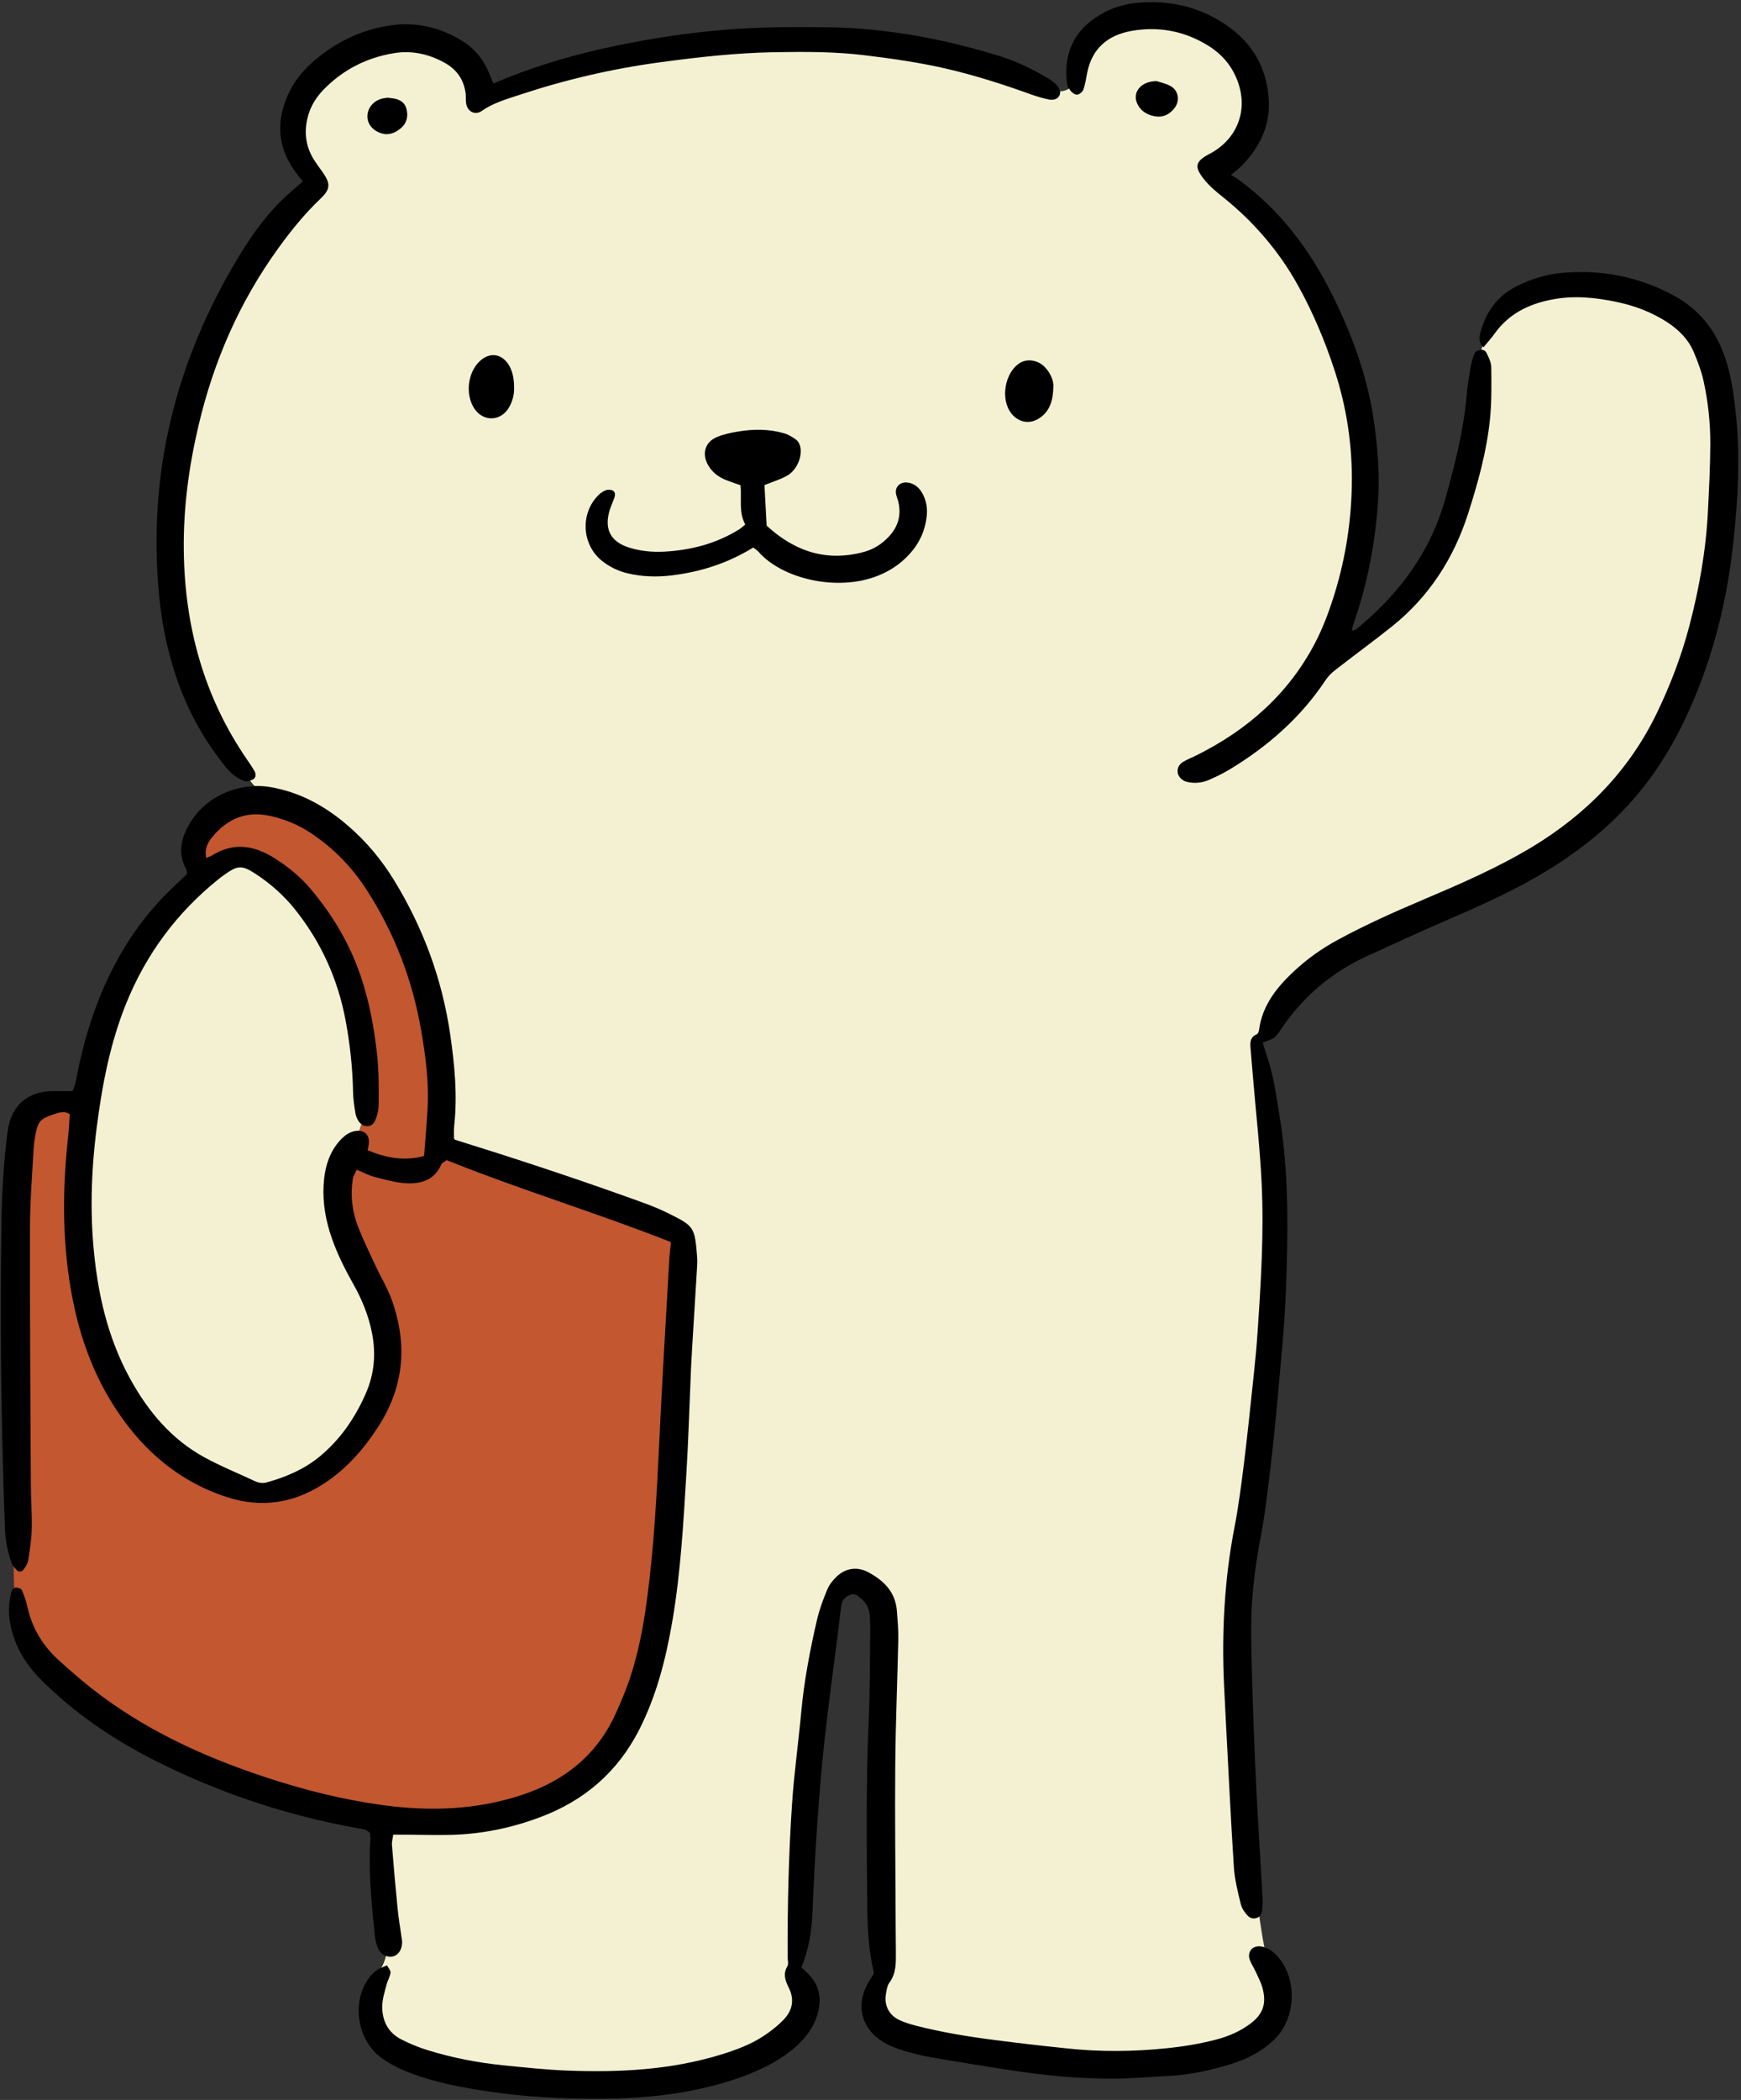
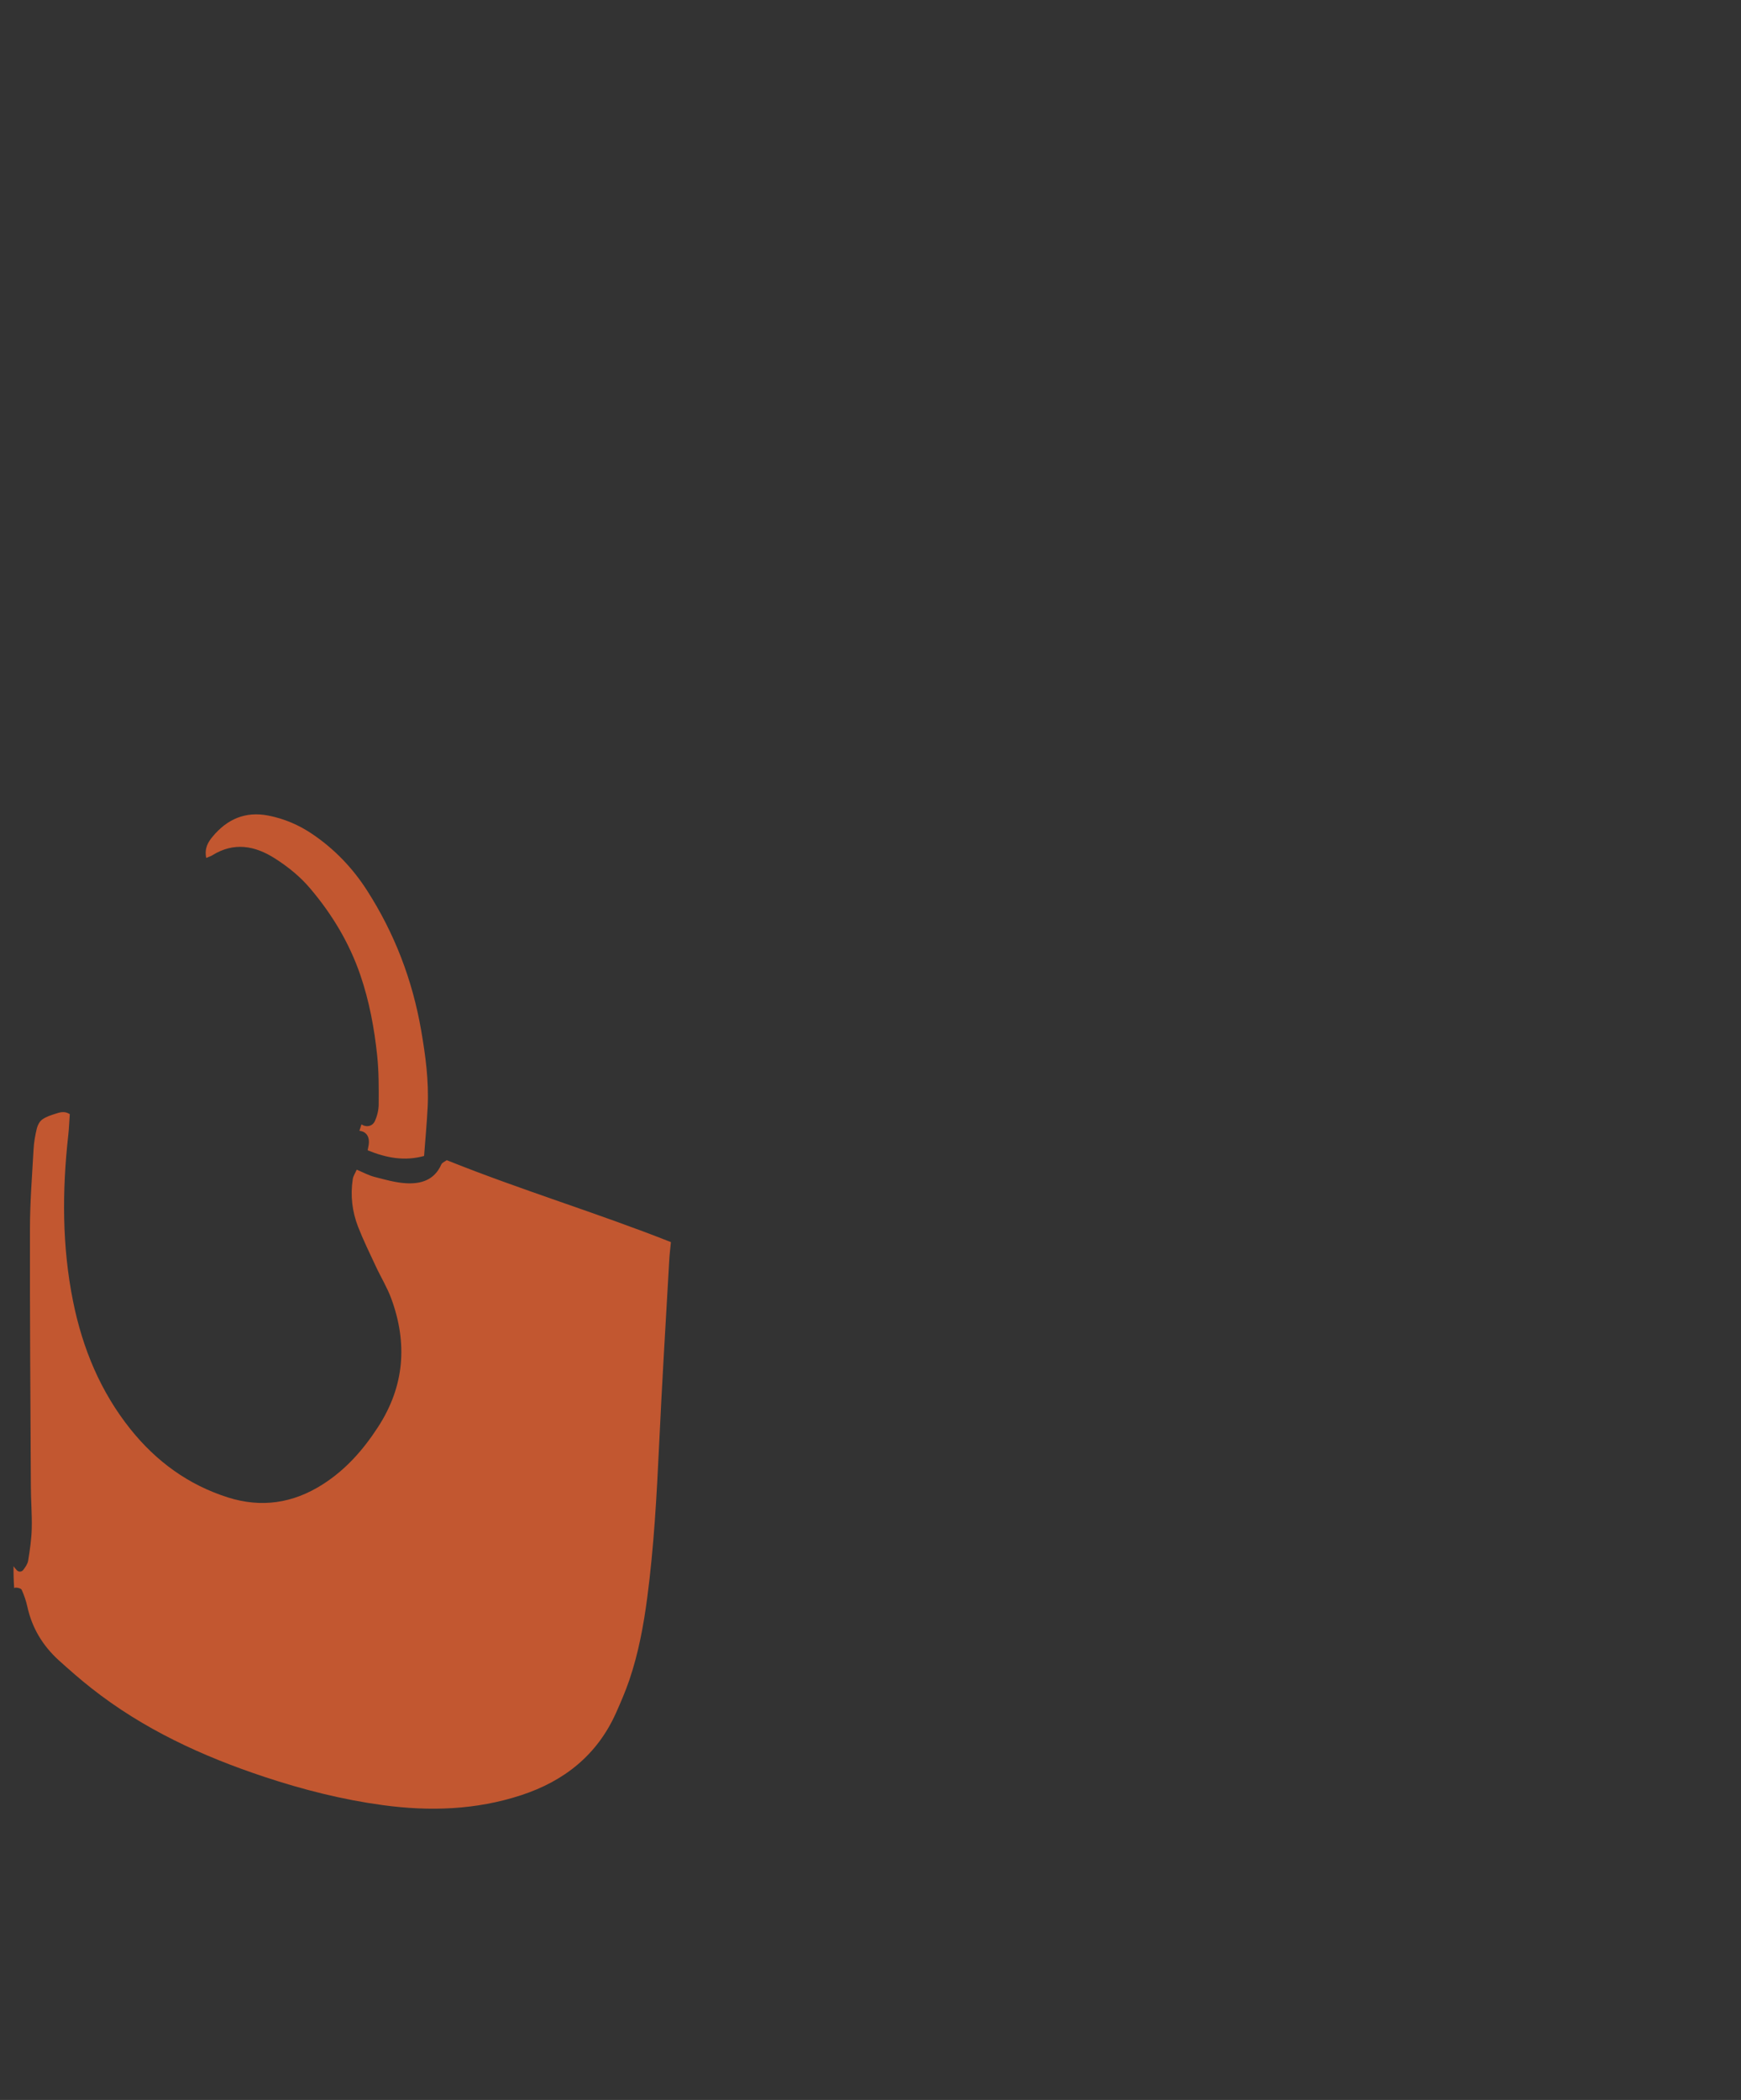
<svg xmlns="http://www.w3.org/2000/svg" fill="#000000" height="234" preserveAspectRatio="xMidYMid meet" version="1" viewBox="-0.1 -0.2 194.1 234.0" width="194.1" zoomAndPan="magnify">
  <rect x="-0.1" y="-0.2" width="194.1" height="234.0" fill="#333333" stroke="none" />
  <g id="change1_1">
-     <path d="M193.09,60.72c-0.6,5.26-1.77,10.38-3.66,15.32c-1.44,3.75-3.23,7.32-5.62,10.57c-3.09,4.2-7,7.5-11.42,10.2 c-3.42,2.09-7.06,3.74-10.74,5.33c-3.12,1.35-6.21,2.77-9.3,4.18c-3.98,1.82-7.2,4.54-9.64,8.18c-0.69,1.03-0.73,1.01-2.03,1.47 c0.13,0.44,0.25,0.88,0.4,1.32c0.81,2.28,1.12,4.65,1.5,7.02c1.04,6.43,0.93,12.91,0.68,19.37c-0.16,4.19-0.61,8.38-0.98,12.57 c-0.25,2.79-0.55,5.57-0.89,8.35c-0.26,2.18-0.54,4.37-0.95,6.53c-0.67,3.48-1.08,6.99-1.05,10.53c0.02,3.27,0.14,6.54,0.25,9.8 c0.1,2.87,0.22,5.73,0.37,8.6c0.2,3.73,0.44,7.46,0.65,11.19c0.03,0.53,0.01,1.07-0.08,1.59c-0.04,0.22-0.16,0.4-0.32,0.53 c0,0,0,0,0,0c0.17,1.14,0.33,2.28,0.56,3.42c0.24,0.07,0.47,0.17,0.68,0.29c0.34,0.2,0.63,0.49,0.89,0.79c2.17,2.49,2,6.8-0.35,9.13 c-1.36,1.34-3.02,2.21-4.81,2.77c-2.23,0.69-4.5,1.22-6.85,1.34c-2.13,0.11-4.26,0.31-6.39,0.32c-4.01,0.01-7.99-0.39-11.95-1.02 c-2.76-0.44-5.53-0.87-8.28-1.35c-1.11-0.19-2.21-0.49-3.3-0.81c-0.63-0.18-1.26-0.44-1.84-0.76c-2.72-1.49-3.44-4.33-1.8-6.96 c0.18-0.28,0.34-0.56,0.52-0.85c-0.61-2.51-0.72-5.04-0.75-7.57c-0.07-6.87-0.14-13.74,0.16-20.61c0.15-3.33,0.13-6.67,0.17-10.01 c0.01-0.53-0.02-1.07-0.05-1.6c-0.04-0.77-0.35-1.42-0.94-1.92c-0.35-0.3-0.71-0.68-1.23-0.47c-0.51,0.21-0.92,0.58-1,1.16 c-0.15,1.05-0.26,2.12-0.39,3.17c-0.51,4.03-1.07,8.06-1.51,12.11c-0.36,3.25-0.61,6.51-0.83,9.77c-0.21,3.06-0.36,6.13-0.49,9.19 c-0.08,2.08-0.4,4.1-1.23,6.14c0.27,0.25,0.56,0.51,0.83,0.79c1.18,1.22,1.43,2.67,1.01,4.26c-0.39,1.46-1.23,2.65-2.34,3.66 c-1.14,1.04-2.44,1.85-3.83,2.51c-2.36,1.13-4.85,1.85-7.4,2.39c-4.53,0.96-9.12,1.1-13.73,0.99c-4.27-0.1-8.51-0.52-12.71-1.34 c-2.03-0.4-4.03-0.93-5.94-1.7c-0.98-0.4-1.95-0.91-2.79-1.54c-2.46-1.85-3.19-5.63-1.67-8.31c0.4-0.7,0.91-1.28,1.67-1.67 c0,0,0,0,0,0c0.25-0.42,0.42-0.87,0.53-1.34c-0.37-0.15-0.69-0.47-0.87-0.92c-0.17-0.43-0.27-0.89-0.32-1.35 c-0.37-3.58-0.73-7.17-0.49-10.78c0.01-0.19-0.03-0.39-0.05-0.62c-0.37-0.44-0.92-0.47-1.43-0.56c-7.86-1.41-15.36-3.91-22.49-7.5 c-4.67-2.35-8.97-5.27-12.7-8.98c-1.9-1.89-3.19-4.09-3.56-6.78c-0.15-1.07-0.06-2.13,0.24-3.17c0.03-0.1,0.14-0.23,0.26-0.3 c-0.06-0.81-0.08-1.62-0.07-2.43c-0.08-0.11-0.14-0.23-0.19-0.35c-0.46-1.26-0.71-2.56-0.76-3.91c-0.43-11.61-0.58-23.22-0.37-34.83 c0.06-3.13,0.26-6.26,0.67-9.38c0.41-3.12,2.48-4.46,4.95-4.49c0.73-0.01,1.46,0,2.28,0c0.14-0.39,0.31-0.74,0.38-1.1 c0.55-3.02,1.34-5.98,2.45-8.85c1.91-4.92,4.66-9.29,8.53-12.91c0.48-0.45,0.97-0.91,1.39-1.31c-0.02-0.25,0.02-0.41-0.04-0.51 c-1.06-1.87-0.57-3.63,0.45-5.29c1.5-2.44,4.24-3.91,7.07-4.01h0c-0.17-0.19-0.33-0.4-0.49-0.6c-0.19,0.06-0.38,0.08-0.53,0.03 c-0.9-0.3-1.61-0.91-2.2-1.66c-1.88-2.36-3.44-4.91-4.6-7.71c-1.52-3.66-2.39-7.5-2.76-11.43c-1.27-13.47,1.84-25.94,8.79-37.49 c1.38-2.29,2.91-4.48,4.82-6.37c0.75-0.74,1.56-1.41,2.42-2.17c-0.28-0.35-0.53-0.65-0.76-0.96c-2.18-2.93-2.27-6.02-0.64-9.21 c0.71-1.39,1.75-2.52,2.94-3.5c2.48-2.04,5.3-3.34,8.49-3.74c2.73-0.34,5.31,0.28,7.66,1.71c1.41,0.85,2.43,2.07,3.06,3.6 c0.15,0.36,0.3,0.72,0.5,1.19c0.44-0.18,0.79-0.33,1.14-0.47c4.71-1.92,9.59-3.21,14.58-4.14c3.74-0.7,7.51-1.21,11.3-1.46 c3.46-0.23,6.94-0.24,10.4-0.19c6.51,0.11,12.84,1.3,19.05,3.22c1.86,0.58,3.58,1.43,5.26,2.4c0.34,0.2,0.67,0.44,0.96,0.71 c0.25,0.24,0.43,0.52,0.45,0.85c0.35-0.01,0.7-0.12,1-0.31c-0.12-0.23-0.18-0.52-0.21-0.78c-0.32-2.96,0.63-5.39,3.12-7.11 c1.4-0.97,2.97-1.53,4.65-1.7c3.57-0.35,6.91,0.4,9.9,2.4c2.95,1.97,4.61,4.76,4.84,8.33c0.19,2.92-0.98,5.32-2.97,7.37 c-0.31,0.32-0.68,0.59-1.24,1.08c0.33,0.2,0.57,0.32,0.78,0.47c4.64,3.37,7.99,7.81,10.52,12.9c2.27,4.56,3.99,9.32,4.68,14.38 c0.42,3.04,0.63,6.08,0.38,9.17c-0.36,4.48-1.2,8.84-2.7,13.08c-0.08,0.23-0.11,0.47-0.19,0.78c0.25-0.08,0.39-0.08,0.48-0.15 c4.77-3.89,8.29-8.6,9.97-14.62c1.06-3.8,2.03-7.59,2.36-11.53c0.08-0.99,0.25-1.98,0.42-2.97c0.09-0.52,0.23-1.04,0.41-1.54 c0.12-0.33,0.5-0.49,0.83-0.45c-0.03,0-0.06-0.01-0.09-0.01c0.05-0.14,0.1-0.27,0.15-0.41c-0.42-0.62-0.31-1.12-0.18-1.59 c0.61-2.22,1.83-3.98,3.92-5.06c1.62-0.83,3.35-1.38,5.14-1.54c4.35-0.39,8.49,0.39,12.37,2.46c2.93,1.55,4.82,3.94,5.86,7.05 c0.61,1.84,0.91,3.75,1.12,5.68C193.97,50.48,193.67,55.6,193.09,60.72z" fill="inherit" />
-   </g>
+     </g>
  <g id="change2_1">
-     <path d="M189.83,42.27c-0.24-1.1-0.65-2.17-1.08-3.2c-0.61-1.46-1.69-2.53-3.01-3.39c-1.71-1.1-3.57-1.8-5.54-2.22 c-2.43-0.52-4.85-0.76-7.34-0.27c-2.6,0.51-4.78,1.61-6.34,3.8c-0.34,0.48-0.74,0.92-1.23,1.51c-0.04-0.05-0.07-0.09-0.1-0.14 c-0.05,0.14-0.1,0.27-0.15,0.41c0.24,0,0.46,0.11,0.57,0.32c0.26,0.52,0.55,1.11,0.55,1.67c0.02,1.93,0.05,3.87-0.15,5.79 c-0.37,3.59-1.34,7.07-2.44,10.5c-1.61,5.01-4.37,9.27-8.5,12.57c-2.08,1.66-4.24,3.23-6.34,4.87c-0.41,0.32-0.79,0.71-1.07,1.14 c-2.75,4.13-6.39,7.31-10.6,9.87c-0.74,0.45-1.52,0.83-2.31,1.18c-0.81,0.36-1.67,0.45-2.54,0.24c-0.54-0.13-0.99-0.61-1.02-1.1 c-0.04-0.52,0.24-0.91,0.66-1.15c0.46-0.27,0.96-0.46,1.44-0.7c5.71-2.84,10.3-6.88,13.26-12.59c0.79-1.53,1.42-3.17,1.95-4.81 c1.32-4.08,2.02-8.28,2.11-12.57c0.09-4.44-0.55-8.77-1.94-12.99c-1.06-3.24-2.38-6.36-4.03-9.35c-2.13-3.85-4.93-7.11-8.35-9.86 c-0.94-0.75-1.86-1.51-2.53-2.53c-0.57-0.87-0.48-1.4,0.41-1.99c0.33-0.22,0.7-0.38,1.04-0.59c2.77-1.72,3.8-4.76,2.68-7.82 c-0.65-1.77-1.81-3.09-3.4-4.05c-2.62-1.59-5.47-2.1-8.46-1.57c-2.59,0.46-4.36,1.92-4.91,4.61c-0.13,0.65-0.22,1.32-0.44,1.94 c-0.09,0.25-0.47,0.55-0.72,0.55c-0.26,0-0.6-0.27-0.77-0.52c-0.03-0.05-0.06-0.1-0.09-0.16c-0.31,0.19-0.65,0.3-1,0.31 c0.01,0.13-0.01,0.27-0.06,0.41c-0.14,0.38-0.61,0.62-1.19,0.5c-0.65-0.13-1.29-0.32-1.92-0.54c-3.13-1.13-6.3-2.15-9.55-2.9 c-2.99-0.69-6.02-1.12-9.06-1.49C92.9,5.54,89.5,5.56,86.1,5.62c-4.2,0.08-8.38,0.55-12.54,1.11c-5.37,0.72-10.61,1.94-15.74,3.64 c-1.45,0.48-2.92,0.89-4.21,1.79c-0.77,0.54-1.62,0.06-1.75-0.88c-0.05-0.33-0.01-0.67-0.04-1c-0.18-1.58-0.99-2.74-2.37-3.5 c-1.75-0.96-3.64-1.38-5.6-1.06c-3.04,0.49-5.69,1.83-7.86,4.05c-0.86,0.88-1.48,1.89-1.78,3.08c-0.42,1.62-0.25,3.18,0.62,4.63 c0.31,0.51,0.67,0.99,1.02,1.48c0.91,1.28,0.91,1.9-0.19,2.95c-1.8,1.71-3.35,3.63-4.79,5.63c-4.27,5.92-7.13,12.48-8.81,19.57 c-1.1,4.62-1.73,9.3-1.67,14.07c0.11,8.41,2.22,16.21,7.01,23.2c0.3,0.44,0.61,0.88,0.87,1.34c0.17,0.3,0.19,0.7-0.12,0.9 c-0.11,0.07-0.24,0.13-0.38,0.17c0.16,0.21,0.32,0.41,0.49,0.6c0.58-0.02,1.16,0.01,1.74,0.11c3.33,0.56,6.15,2.12,8.67,4.29 c2.04,1.75,3.75,3.79,5.16,6.09c3.25,5.3,5.36,11.01,6.26,17.17c0.49,3.38,0.82,6.75,0.45,10.17c-0.05,0.46-0.03,0.93-0.03,1.4 c0,0.06,0.07,0.11,0.11,0.18c6.27,1.95,12.53,4,18.73,6.21c1.76,0.63,3.54,1.22,5.2,2.06c2.68,1.35,2.82,1.44,3.07,4.79 c0.03,0.4,0.02,0.8-0.01,1.2c-0.18,3.06-0.37,6.13-0.56,9.19c-0.04,0.67-0.08,1.33-0.11,2c-0.17,3.93-0.28,7.87-0.52,11.8 c-0.33,5.46-0.63,10.92-1.55,16.33c-0.72,4.22-1.76,8.34-3.72,12.19c-2.4,4.69-6.09,7.86-10.97,9.7c-3.2,1.21-6.52,1.9-9.95,1.99 c-1.67,0.04-3.34-0.01-5-0.02c-0.46,0-0.91,0-1.49,0c-0.06,0.44-0.17,0.82-0.14,1.18c0.19,2.39,0.4,4.78,0.64,7.17 c0.11,1.06,0.29,2.11,0.44,3.17c0.02,0.13,0.05,0.26,0.05,0.4c0.03,0.87-0.44,1.56-1.12,1.67c-0.23,0.04-0.47,0-0.69-0.08 c-0.11,0.47-0.28,0.92-0.53,1.34c0.2-0.11,0.42-0.2,0.66-0.28c0.15,0.29,0.42,0.57,0.39,0.81c-0.05,0.45-0.33,0.87-0.44,1.32 c-0.2,0.77-0.46,1.55-0.48,2.33c-0.05,1.65,0.61,3.01,2.13,3.79c0.94,0.48,1.94,0.89,2.95,1.2c2.74,0.85,5.56,1.39,8.41,1.68 c2.39,0.24,4.78,0.5,7.17,0.59c5.75,0.22,11.46-0.07,17.02-1.76c1.66-0.51,3.3-1.1,4.76-2.05c0.83-0.54,1.64-1.17,2.32-1.88 c0.95-0.99,1.22-2.2,0.58-3.5c-0.39-0.79-0.71-1.56-0.17-2.45c0.15-0.24,0.02-0.65,0.02-0.98c-0.02-5.74,0.11-11.48,0.5-17.2 c0.23-3.39,0.71-6.76,1.02-10.15c0.32-3.46,0.97-6.86,1.75-10.24c0.27-1.16,0.69-2.29,1.15-3.4c0.22-0.53,0.62-1.03,1.05-1.44 c0.99-0.95,2.29-1.14,3.51-0.49c1.73,0.92,3.03,2.19,3.2,4.28c0.08,1.06,0.18,2.13,0.16,3.19c-0.1,4.67-0.3,9.34-0.34,14.01 c-0.05,6.14,0.03,12.28,0.05,18.42c0,0.8,0.02,1.6,0.02,2.4c0,1.2,0.06,2.39-0.73,3.45c-0.26,0.35-0.31,0.88-0.39,1.33 c-0.19,1.18,0.36,2.28,1.46,2.8c0.59,0.29,1.24,0.48,1.88,0.65c2.91,0.75,5.87,1.23,8.84,1.61c2.71,0.35,5.42,0.66,8.14,0.94 c3.59,0.38,7.18,0.35,10.78-0.01c1.93-0.19,3.83-0.49,5.7-0.98c1.36-0.35,2.65-0.9,3.79-1.74c1.46-1.08,1.88-2.25,1.4-4.03 c-0.17-0.63-0.5-1.23-0.77-1.83c-0.19-0.42-0.46-0.81-0.63-1.25c-0.34-0.88,0.24-1.65,1.18-1.54c0.14,0.02,0.29,0.05,0.43,0.09 c-0.23-1.14-0.39-2.28-0.56-3.42c-0.35,0.28-0.9,0.31-1.26-0.05c-0.36-0.37-0.69-0.85-0.81-1.34c-0.33-1.36-0.68-2.73-0.77-4.12 c-0.35-5.46-0.61-10.92-0.9-16.39c-0.07-1.27-0.13-2.53-0.19-3.8c-0.28-5.95,0.03-11.86,1.17-17.73c0.44-2.29,0.74-4.61,1.03-6.92 c0.4-3.24,0.74-6.49,1.08-9.74c0.18-1.66,0.34-3.32,0.45-4.98c0.38-5.53,0.72-11.06,0.46-16.6c-0.19-3.93-0.63-7.84-0.96-11.76 c-0.09-1.06-0.18-2.13-0.27-3.19c-0.06-0.68-0.12-1.35,0.69-1.69c0.13-0.06,0.23-0.32,0.25-0.5c0.37-2.75,1.99-4.75,3.92-6.55 c1.47-1.37,3.1-2.52,4.87-3.48c3.05-1.65,6.21-3.07,9.4-4.42c4.17-1.77,8.34-3.57,12.23-5.91c6.09-3.67,10.87-8.56,13.97-15.02 c1.48-3.08,2.69-6.25,3.56-9.54c1.11-4.2,1.87-8.46,2.09-12.81c0.13-2.53,0.26-5.06,0.27-7.6 C190.58,46.88,190.33,44.55,189.83,42.27z M44.56,14.11c-0.65,0.53-1.37,0.82-2.22,0.52c-0.94-0.33-1.5-1.05-1.48-1.91 c0.03-0.94,0.72-1.73,1.71-1.95c0.19-0.04,0.39-0.06,0.55-0.08c0.18,0.02,0.31,0.03,0.44,0.05c0.78,0.08,1.44,0.38,1.66,1.2 C45.43,12.78,45.25,13.55,44.56,14.11z M56.66,45.18c-0.92,1.62-2.94,1.65-3.92,0.08c-0.97-1.54-0.69-3.93,0.61-5.18 c1.14-1.1,2.53-0.9,3.33,0.48c0.34,0.59,0.54,1.43,0.53,2.38C57.25,43.7,57.06,44.48,56.66,45.18z M103.2,57.48 c-0.18,1.35-0.68,2.57-1.54,3.64c-1.03,1.28-2.31,2.2-3.82,2.81c-4.62,1.87-10.8,0.33-13.38-2.65c-0.13-0.15-0.3-0.25-0.58-0.47 c-2.87,1.77-5.89,2.72-9.11,3.11c-1.68,0.2-3.33,0.15-4.96-0.25c-1.05-0.26-2.01-0.73-2.84-1.41c-2.22-1.81-2.39-5.26-0.36-7.28 c0.23-0.23,0.52-0.43,0.82-0.55c0.22-0.08,0.53-0.08,0.74,0.01c0.36,0.17,0.33,0.53,0.21,0.87c-0.16,0.44-0.36,0.86-0.5,1.31 c-0.65,2.11,0.06,3.54,2.16,4.2c1.28,0.4,2.61,0.52,3.95,0.45c2.98-0.17,5.78-0.9,8.33-2.49c0.22-0.14,0.41-0.32,0.67-0.53 c-0.76-1.38-0.38-2.88-0.53-4.38c-0.57-0.2-1.13-0.38-1.67-0.6c-0.82-0.33-1.5-0.86-1.95-1.65c-0.72-1.26-0.34-2.58,1.01-3.13 c0.73-0.3,1.53-0.47,2.31-0.6c1.72-0.29,3.46-0.3,5.15,0.19c0.49,0.14,0.97,0.43,1.38,0.74c0.23,0.18,0.4,0.55,0.45,0.86 c0.19,1.2-0.51,2.63-1.6,3.19c-0.76,0.39-1.58,0.65-2.41,0.98c0.08,1.47,0.15,2.92,0.24,4.52c3.08,2.84,6.66,4.1,10.92,2.91 c1.04-0.29,1.94-0.87,2.69-1.67c1.04-1.1,1.42-2.38,1.08-3.86c-0.07-0.32-0.22-0.63-0.27-0.96c-0.12-0.72,0.44-1.28,1.2-1.23 c0.72,0.06,1.24,0.44,1.63,1.02C103.18,55.48,103.34,56.46,103.2,57.48z M115.86,46.34c-1.09,0.78-2.35,0.58-3.19-0.45 c-1.28-1.58-0.76-4.61,0.96-5.66c0.81-0.49,1.99-0.31,2.74,0.46c0.68,0.7,0.99,1.56,0.97,2.14 C117.31,44.49,116.92,45.59,115.86,46.34z M128.6,12.75c-0.89-0.17-1.62-0.65-1.96-1.52c-0.47-1.19,0.49-2.39,2.21-2.39 c0.32,0.11,0.98,0.24,1.55,0.55c0.88,0.48,1.07,1.61,0.47,2.42C130.31,12.56,129.54,12.93,128.6,12.75z M40.2,125.08 c-0.07,0.24-0.15,0.48-0.23,0.72c-0.05,0-0.1-0.01-0.16,0c-0.87,0.03-1.5,0.52-2.04,1.12c-1.06,1.19-1.55,2.63-1.73,4.18 c-0.23,2.02,0.02,3.99,0.61,5.93c0.63,2.05,1.57,3.96,2.62,5.82c0.99,1.75,1.74,3.58,2.12,5.58c0.44,2.31,0.22,4.53-0.71,6.65 c-1.19,2.71-2.83,5.12-5.15,7.03c-1.74,1.43-3.74,2.27-5.87,2.87c-0.48,0.14-0.91,0.06-1.36-0.14c-1.87-0.88-3.79-1.65-5.6-2.64 c-3.68-2.01-6.29-5.12-8.28-8.74c-1.88-3.42-3.01-7.11-3.63-10.95c-0.93-5.71-0.84-11.41-0.1-17.14c0.61-4.71,1.49-9.34,3.28-13.76 c2.22-5.49,5.64-10.1,10.26-13.82c0.21-0.17,0.42-0.33,0.64-0.48c1.53-1.11,2-1.14,3.59-0.09c1.62,1.07,3.07,2.35,4.29,3.87 c2.94,3.66,4.82,7.81,5.68,12.42c0.49,2.63,0.78,5.27,0.83,7.95c0.01,0.79,0.14,1.59,0.26,2.38c0.05,0.32,0.2,0.64,0.37,0.92 C39.98,124.89,40.09,125,40.2,125.08z" fill="#f3f1d1" />
-   </g>
+     </g>
  <g id="change3_1">
    <path d="M74.7,138.21c-0.07,0.76-0.16,1.42-0.19,2.07c-0.39,6.86-0.81,13.72-1.13,20.59 c-0.27,5.67-0.58,11.33-1.32,16.95c-0.41,3.11-0.98,6.19-1.99,9.17c-0.43,1.26-0.96,2.49-1.5,3.7c-2.1,4.68-5.77,7.58-10.56,9.15 c-5.04,1.65-10.21,1.82-15.43,1.11c-4.5-0.61-8.89-1.72-13.2-3.15c-6.94-2.3-13.52-5.33-19.3-9.89c-1.26-0.99-2.46-2.05-3.65-3.12 c-1.77-1.62-2.96-3.58-3.48-5.95c-0.14-0.64-0.36-1.28-0.63-1.88c-0.07-0.16-0.44-0.25-0.68-0.25c-0.05,0-0.1,0.02-0.16,0.06 c-0.06-0.81-0.08-1.63-0.07-2.44c0.11,0.16,0.24,0.31,0.37,0.45c0.22,0.22,0.54,0.18,0.71-0.04c0.24-0.31,0.49-0.67,0.55-1.04 c0.19-1.18,0.37-2.38,0.4-3.57c0.04-1.6-0.1-3.2-0.1-4.8c-0.05-9.54-0.12-19.09-0.1-28.63c0-2.93,0.24-5.87,0.4-8.8 c0.04-0.8,0.18-1.59,0.37-2.37c0.09-0.36,0.31-0.78,0.61-0.99c0.42-0.3,0.95-0.47,1.45-0.63c0.48-0.15,1-0.35,1.61,0.04 c-0.06,0.78-0.08,1.57-0.17,2.35c-0.69,6.2-0.7,12.39,0.54,18.53c1.06,5.24,3.06,10.07,6.43,14.27c2.87,3.57,6.44,6.17,10.83,7.56 c3.72,1.18,7.23,0.66,10.53-1.43c2.59-1.64,4.55-3.86,6.21-6.42c2.95-4.54,3.31-9.34,1.46-14.34c-0.46-1.24-1.17-2.39-1.73-3.6 c-0.68-1.45-1.38-2.89-1.96-4.37c-0.66-1.7-0.87-3.49-0.59-5.31c0.05-0.35,0.28-0.68,0.44-1.05c0.74,0.31,1.34,0.64,1.97,0.8 c1.16,0.3,2.33,0.64,3.51,0.71c1.67,0.1,3.18-0.34,3.95-2.09c0.09-0.21,0.39-0.32,0.61-0.48C57.97,132.4,66.45,134.95,74.7,138.21z M46.85,114.59c-0.97-5.59-2.96-10.78-6.02-15.55c-1.6-2.5-3.62-4.61-6.08-6.28c-1.51-1.03-3.15-1.73-4.94-2.08 c-2.55-0.5-4.59,0.4-6.2,2.34c-0.5,0.6-0.94,1.29-0.72,2.38c0.33-0.14,0.53-0.19,0.69-0.3c2.4-1.49,4.73-1.07,6.96,0.35 c1.46,0.93,2.82,2.02,3.95,3.36c2.44,2.88,4.35,6.05,5.58,9.63c1,2.92,1.56,5.93,1.88,8.98c0.19,1.79,0.18,3.6,0.17,5.4 c0,0.64-0.16,1.33-0.43,1.91c-0.28,0.61-0.99,0.71-1.49,0.36c-0.07,0.24-0.15,0.48-0.23,0.72c0.65,0.05,1.07,0.51,1.06,1.24 c0,0.31-0.09,0.62-0.14,0.93c2.1,0.86,4.14,1.23,6.29,0.63c0.14-1.89,0.31-3.68,0.4-5.47C47.72,120.26,47.34,117.41,46.85,114.59z" fill="#c25730" />
  </g>
</svg>